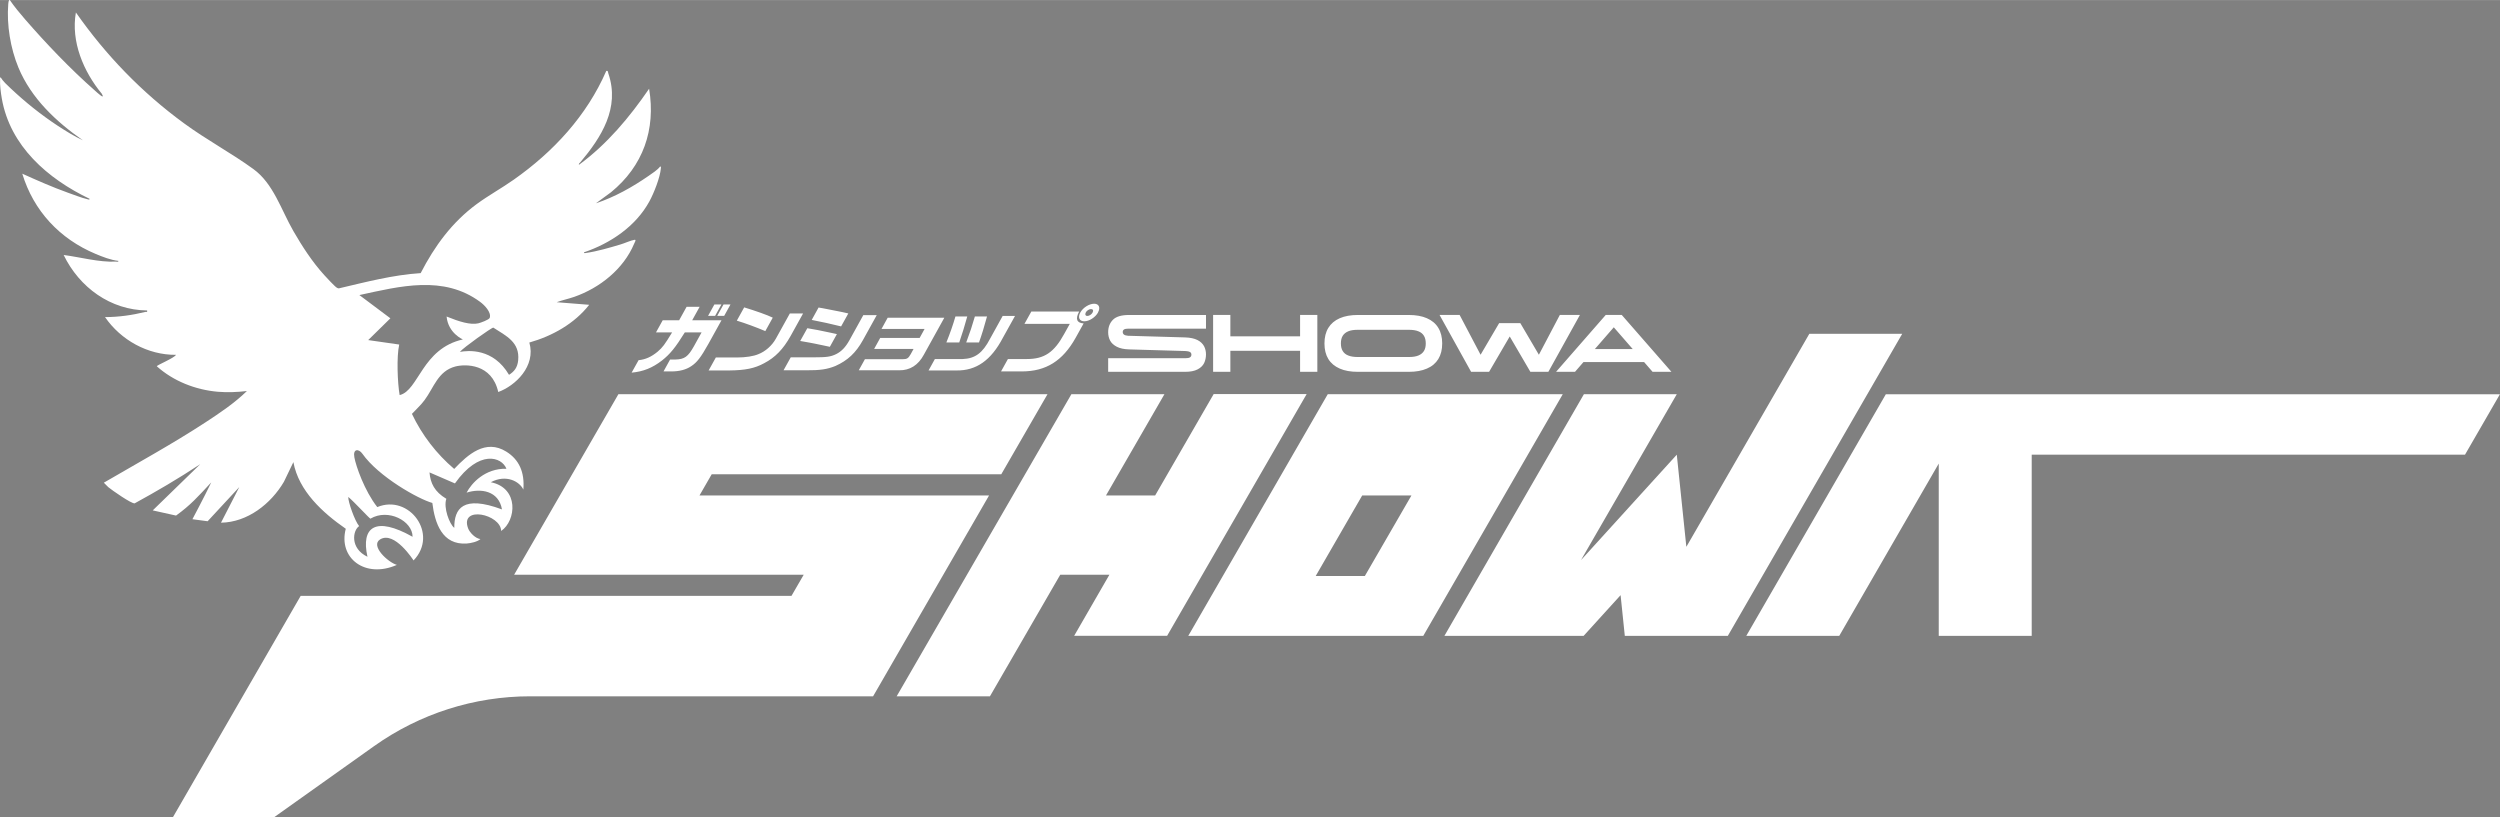
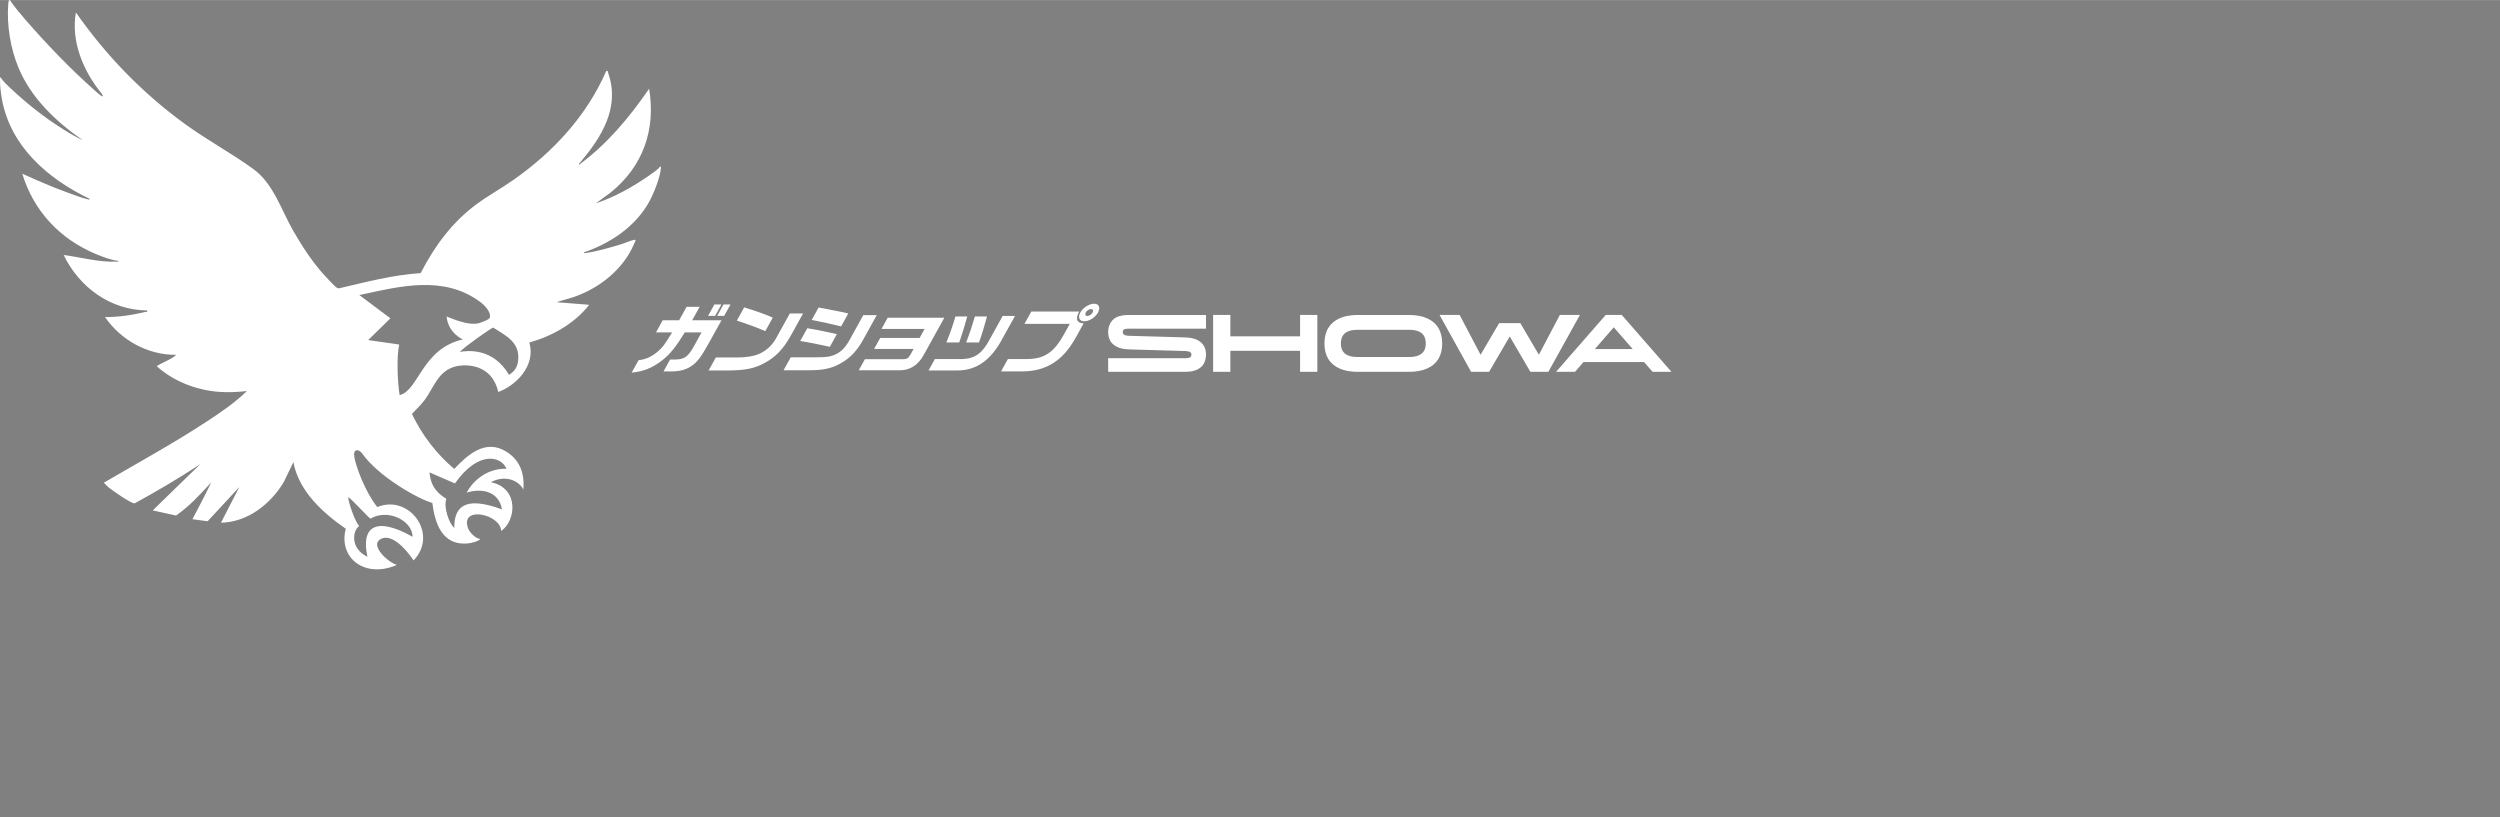
<svg xmlns="http://www.w3.org/2000/svg" id="_レイヤー_2" data-name="レイヤー 2" width="108.91mm" height="35.6mm" viewBox="0 0 308.73 100.9">
  <rect x="0" y="0" width="308.73" height="100.9" fill="#808080" stroke="none" />
  <defs>
    <style>
      .cls-1 {
        fill: #fff;
      }

      .cls-2 {
        fill: #291e15;
      }
    </style>
  </defs>
  <g id="contents">
-     <path class="cls-1" d="M129.36,48.67l-5.71,9.89h-35.76l-1.51,2.62h35.76l-14.32,24.8h-42.36c-6.9,0-13.63,2.15-19.26,6.15l-12.33,8.77h-12.51l15.77-27.32h60.61l1.51-2.61h-35.76l12.88-22.3h52.98ZM149.87,48.67l-7.22,12.51h-6.07l7.22-12.51h-11.49s-21.58,37.31-21.58,37.31h11.52l8.68-15.01h6.07l-4.35,7.54h11.48l17.23-29.85h-11.48ZM192.99,48.67l-17.23,29.85h-29.02l17.23-29.85h29.02ZM174.3,61.18h-6.08l-5.74,9.94h6.07l5.75-9.94ZM232.89,48.67l-17.24,29.85h11.48l12.29-21.28v21.28h11.48v-22.38h53.51l4.31-7.46h-75.83ZM223.44,41.21l-15.19,26.31-1.18-11.38-11.83,13.02,11.83-20.49h-11.47l-17.23,29.85h17.19l4.57-5.03.52,5.03h12.72l21.54-37.31h-11.47Z" />
    <path class="cls-1" d="M136.85,44.23h9.5c.27,0,.47-.03.59-.1.12-.07.19-.18.19-.35,0-.1-.03-.18-.08-.24-.05-.06-.14-.11-.25-.14-.11-.03-.26-.05-.45-.06l-6.92-.2c-.63-.02-1.14-.13-1.52-.33-.38-.2-.66-.45-.82-.76-.16-.31-.24-.65-.24-1.03,0-.62.19-1.13.58-1.53.39-.4,1.05-.6,2-.6h9.5v1.69h-9.61c-.23,0-.4.03-.51.1s-.16.17-.16.31.05.24.15.32.27.13.52.15h.1l6.93.2c.63.02,1.14.13,1.52.32s.65.45.82.76c.16.31.24.65.24,1.02,0,.39-.08.75-.23,1.07-.16.32-.42.58-.81.78-.38.2-.9.3-1.54.3h-9.5v-1.69ZM160.55,38.88h2.13v7.03h-2.13v-2.6h-8.61v2.6h-2.13v-7.03h2.13v2.65h8.61v-2.65ZM176.21,39.29c.62.27,1.09.66,1.41,1.19.32.52.48,1.17.48,1.92h0c0,.77-.16,1.41-.48,1.93-.32.52-.79.92-1.41,1.18-.62.27-1.36.4-2.23.4h-6.3c-.87,0-1.62-.13-2.23-.4-.62-.27-1.09-.66-1.41-1.18-.32-.52-.48-1.16-.48-1.92h0c0-.77.16-1.41.48-1.93.32-.52.79-.92,1.41-1.19.62-.27,1.36-.4,2.23-.4h6.3c.87,0,1.62.13,2.23.4ZM175.17,43.89c.31-.13.53-.32.68-.56.15-.25.22-.55.22-.92h0c0-.38-.07-.69-.22-.94s-.37-.44-.68-.56c-.31-.13-.71-.19-1.19-.19h-6.3c-.49,0-.89.06-1.19.19-.31.13-.53.32-.68.56s-.22.56-.22.93h0c0,.38.07.68.22.93.15.25.37.44.68.56.31.13.71.19,1.19.19h6.3c.49,0,.89-.06,1.19-.19ZM187.75,39.9l2.29,3.9,2.59-4.92h2.48l-3.9,7.03h-2.22l-2.54-4.35h-.02l-2.54,4.35h-2.22l-3.9-7.03h2.48l2.59,4.92,2.29-3.9h2.64ZM204.08,45.91l-1.05-1.21h-7.48l-1.05,1.21h-2.34l6.14-7.03h1.97l6.14,7.03h-2.34ZM196.96,43.1h4.67l-2.34-2.69-2.34,2.69ZM81.01,41.04l.83-1.5h2.03l.92-1.66h1.61l-.92,1.66h3.62l-1.63,2.94c-.92,1.65-1.41,2.28-2.12,2.74-.62.42-1.45.64-2.42.64h-.99l.81-1.47h.66c1.12-.03,1.56-.34,2.29-1.65l.94-1.7h-2.07c-1.16,1.87-1.81,2.67-2.82,3.47-1.19.92-2.32,1.37-3.75,1.5l.86-1.54c.85-.08,1.59-.42,2.34-1.04.64-.55.86-.85,1.8-2.39h-2ZM88.22,37.59h.87l-.78,1.41h-.87l.78-1.41ZM89.35,37.59h.86l-.78,1.41h-.86l.78-1.41ZM99.17,38.71l-1.54,2.78c-.91,1.62-1.89,2.64-3.27,3.36-1.16.63-2.32.87-4.29.89h-2.56l.89-1.6h2.59c1.11,0,2.08-.16,2.66-.41.86-.33,1.68-1.05,2.16-1.91l1.73-3.12h1.65ZM91.9,37.95c1.41.43,2.89.95,3.53,1.27l-.92,1.66c-1.16-.49-2.49-.98-3.52-1.29l.91-1.64ZM97.65,44.12h2.83c1.61,0,2.1-.07,2.78-.4.66-.33,1.16-.86,1.63-1.7l1.72-3.11h1.66l-1.71,3.09c-.87,1.56-1.86,2.5-3.4,3.19-1.02.41-1.87.54-3.65.53h-2.75l.89-1.6ZM101.09,37.97l.53.09,1.94.38c.39.07.58.12,1.2.26l-.89,1.6c-1.33-.33-2.21-.52-3.63-.8l.85-1.54ZM99.68,40.52c.78.13.81.14,1.3.23.24.05.79.16,1.64.34l.73.16-.87,1.57-.75-.16c-.38-.08-.77-.17-1.15-.24-.33-.06-.75-.15-1.76-.32l.88-1.58ZM116.61,39.24l-2.52,4.55c-.69,1.29-1.72,1.95-3.05,1.93h-4.99l.76-1.37h4.66c.54,0,.7-.1,1-.63l.35-.64h-4.87l.75-1.36h4.87l.61-1.11h-5.32l.76-1.38h6.97ZM119.45,39.07c-.36,1.29-.58,2.01-.99,3.21h-1.59c.46-1.15.81-2.14,1.12-3.21h1.46ZM125.34,39.02l-1.49,2.68c-1.46,2.79-3.29,4.08-5.74,4.04h-3.44l.78-1.41h3.44c1.53-.06,2.45-.74,3.36-2.48l1.57-2.84h1.52ZM121.89,39.07c-.31,1.16-.67,2.33-.99,3.21h-1.58c.51-1.38.71-1.96,1.07-3.21h1.5ZM127.37,38.46h5.9c-.5.92-.3,1.42.55,1.47l-1,1.8c-1.59,2.83-3.64,4.12-6.61,4.13h-2.59l.85-1.53h2.33c2.16,0,3.37-.81,4.62-3.1l.69-1.24h-5.6l.86-1.54ZM135.6,38.58c-.33.6-1.09,1.09-1.7,1.09s-.82-.49-.49-1.09c.33-.6,1.1-1.08,1.71-1.08s.8.5.47,1.08ZM134.09,38.58c-.13.23-.04.43.18.43.24,0,.53-.18.66-.43s.04-.42-.2-.42-.52.19-.65.42Z" />
    <g>
      <path class="cls-2" d="M13.43,12.55l-.55-.5c-.03.23.19.29.33.4.05.04.04.3.21.1Z" />
      <path class="cls-1" d="M81.53,20.54c-.32.44-.96.84-1.43,1.17-2.01,1.39-4.18,2.61-6.51,3.39l1.87-1.37c3.95-3.23,5.54-7.71,4.7-12.78-2.42,3.53-5.2,6.86-8.67,9.4-.04-.17.1-.22.18-.32,2.58-3.07,4.91-6.7,3.46-10.95-.06-.17-.02-.39-.26-.33-2.41,5.54-6.54,10-11.44,13.44-1.49,1.05-3.1,1.93-4.57,3.01-3.04,2.24-5.19,5.18-6.91,8.52-3.43.22-6.76,1.1-10.09,1.88-.11.01-.19-.04-.28-.09-.23-.13-1.3-1.28-1.55-1.56-1.47-1.62-2.71-3.53-3.8-5.42-1.51-2.62-2.46-5.86-4.94-7.66-2.72-1.98-5.82-3.63-8.58-5.66-5.21-3.81-9.64-8.4-13.34-13.68-.63,3.6.94,7.3,3.2,10.04.49.86-.62-.19-.87-.41-3.02-2.66-5.99-5.77-8.63-8.81-.65-.75-1.32-1.56-1.87-2.37-.15.01-.17.39-.18.5-.21,2.58.27,5.48,1.26,7.87,1.58,3.79,4.65,6.67,7.96,8.97-1.08-.5-2.1-1.14-3.1-1.79-2.07-1.36-4.05-2.95-5.85-4.65-.41-.39-.93-.85-1.19-1.32-.15-.02-.08.12-.09.23-.04.69.09,1.66.21,2.35,1.02,5.9,5.69,9.94,10.84,12.4.02.17-.19.07-.28.05-.72-.17-1.67-.55-2.39-.8-1.92-.69-3.78-1.51-5.64-2.35,1.4,4.6,4.63,8.05,9.04,9.9.89.37,1.86.76,2.83.87.02.16-.21.09-.32.09-2.1.09-4.36-.55-6.44-.82,1.94,4,5.78,6.81,10.31,6.85.04.27-.07.15-.22.18-1.62.4-3.31.64-4.98.64,1.95,2.84,5.28,4.69,8.76,4.66-.18.38-2.37,1.28-2.37,1.41,2.05,1.84,4.78,2.91,7.53,3.15,1.17.1,2.44.05,3.6-.09-1.54,1.5-3.33,2.7-5.12,3.87-4.07,2.66-8.35,5-12.55,7.45l.55.55c.42.35,2.88,2.08,3.26,2,2.72-1.49,5.34-3.02,8.1-4.84l-5.87,5.71,2.88.64c1.81-1.31,2.69-2.32,4.35-4.1-.93,1.93-2.33,4.55-2.33,4.55l1.88.25,3.91-4.22-2.26,4.4c3.28-.05,6.17-2.33,7.77-5.05l1.17-2.43c.66,3.57,3.62,6.25,6.47,8.23-.95,3.61,2.38,6.19,6.31,4.46-1.08-.3-3.31-2.36-2.08-3.14,1.78-1.12,4.14,2.59,4.14,2.59,3.14-3.26-.54-8.22-4.48-6.59-1.58-2.01-2.64-5.07-2.83-6.15-.2-1.08.55-1.07.99-.44,2,2.84,6.91,5.6,8.64,6.08.31,2.5,1.21,5.22,4.25,5.01.51-.04,1.31-.21,1.69-.55-.6-.06-1.33-.79-1.53-1.34-1.03-2.84,4.05-1.73,4.09.34,1.86-1.27,2.24-5.31-1.28-6.02,1.92-1.02,3.57-.07,4.02.91.18-2.15-.53-3.71-2.11-4.69-2.55-1.59-4.73.35-6.43,2.14-2.19-1.86-3.99-4.2-5.22-6.8.53-.58,1.09-1.06,1.56-1.7,1.16-1.56,1.65-3.58,3.8-4.15,1.23-.32,4.51-.38,5.3,3.15,2.1-.76,4.68-3.19,3.84-6.11,2.83-.8,5.57-2.33,7.39-4.66l-4.02-.32c.71-.26,1.45-.41,2.17-.66,3.15-1.1,6.09-3.43,7.4-6.56.05-.12.31-.53.06-.49-.5.08-1.25.44-1.78.59-1.28.38-2.87.85-4.18,1.03-.1.01-.31.1-.29-.07,3.28-1.12,6.39-3.2,8.08-6.3.55-1.01,1.32-2.94,1.41-4.07,0-.1.06-.25-.09-.22ZM45.75,64.04c2.18-1.29,5.2.28,5.2,2.24-4.56-2.57-6.4-1.23-5.57,2.47-2.18-1.04-1.83-3.25-1.03-3.79-.54-.63-1.38-3.04-1.34-3.6.72.59,2.56,2.61,2.74,2.69ZM56.18,59.69c2.99-4.22,5.79-3.29,6.36-1.81-2.64-.07-4.32,1.79-4.92,2.95,1.74-.56,3.97-.25,4.37,2.07-4.84-1.8-5.9-.1-5.89,2.28-.6-.47-1.36-2.51-.98-3.59-1.46-.87-1.97-1.93-2.08-3.26l3.14,1.36ZM49.35,48.77c-.26-1.5-.39-4.72-.05-6.23l-3.83-.55,2.74-2.69-3.83-2.87c5.02-1.09,10.39-2.49,14.91.84.52.38,1.41,1.27,1.19,1.97-.08.24-1.15.62-1.41.68-.97.22-2.33-.19-3.92-.84.2,2.07,2.01,2.83,2.01,2.83-5.05,1.13-5.45,6.3-7.8,6.87ZM62.86,46.28c-1.95-3.31-5.03-3.02-6.07-2.83.42-.53,3.95-3.03,4.13-3,1.6,1.03,3.29,1.8,3.07,4.04-.09.89-.48,1.38-1.13,1.79Z" />
    </g>
  </g>
</svg>